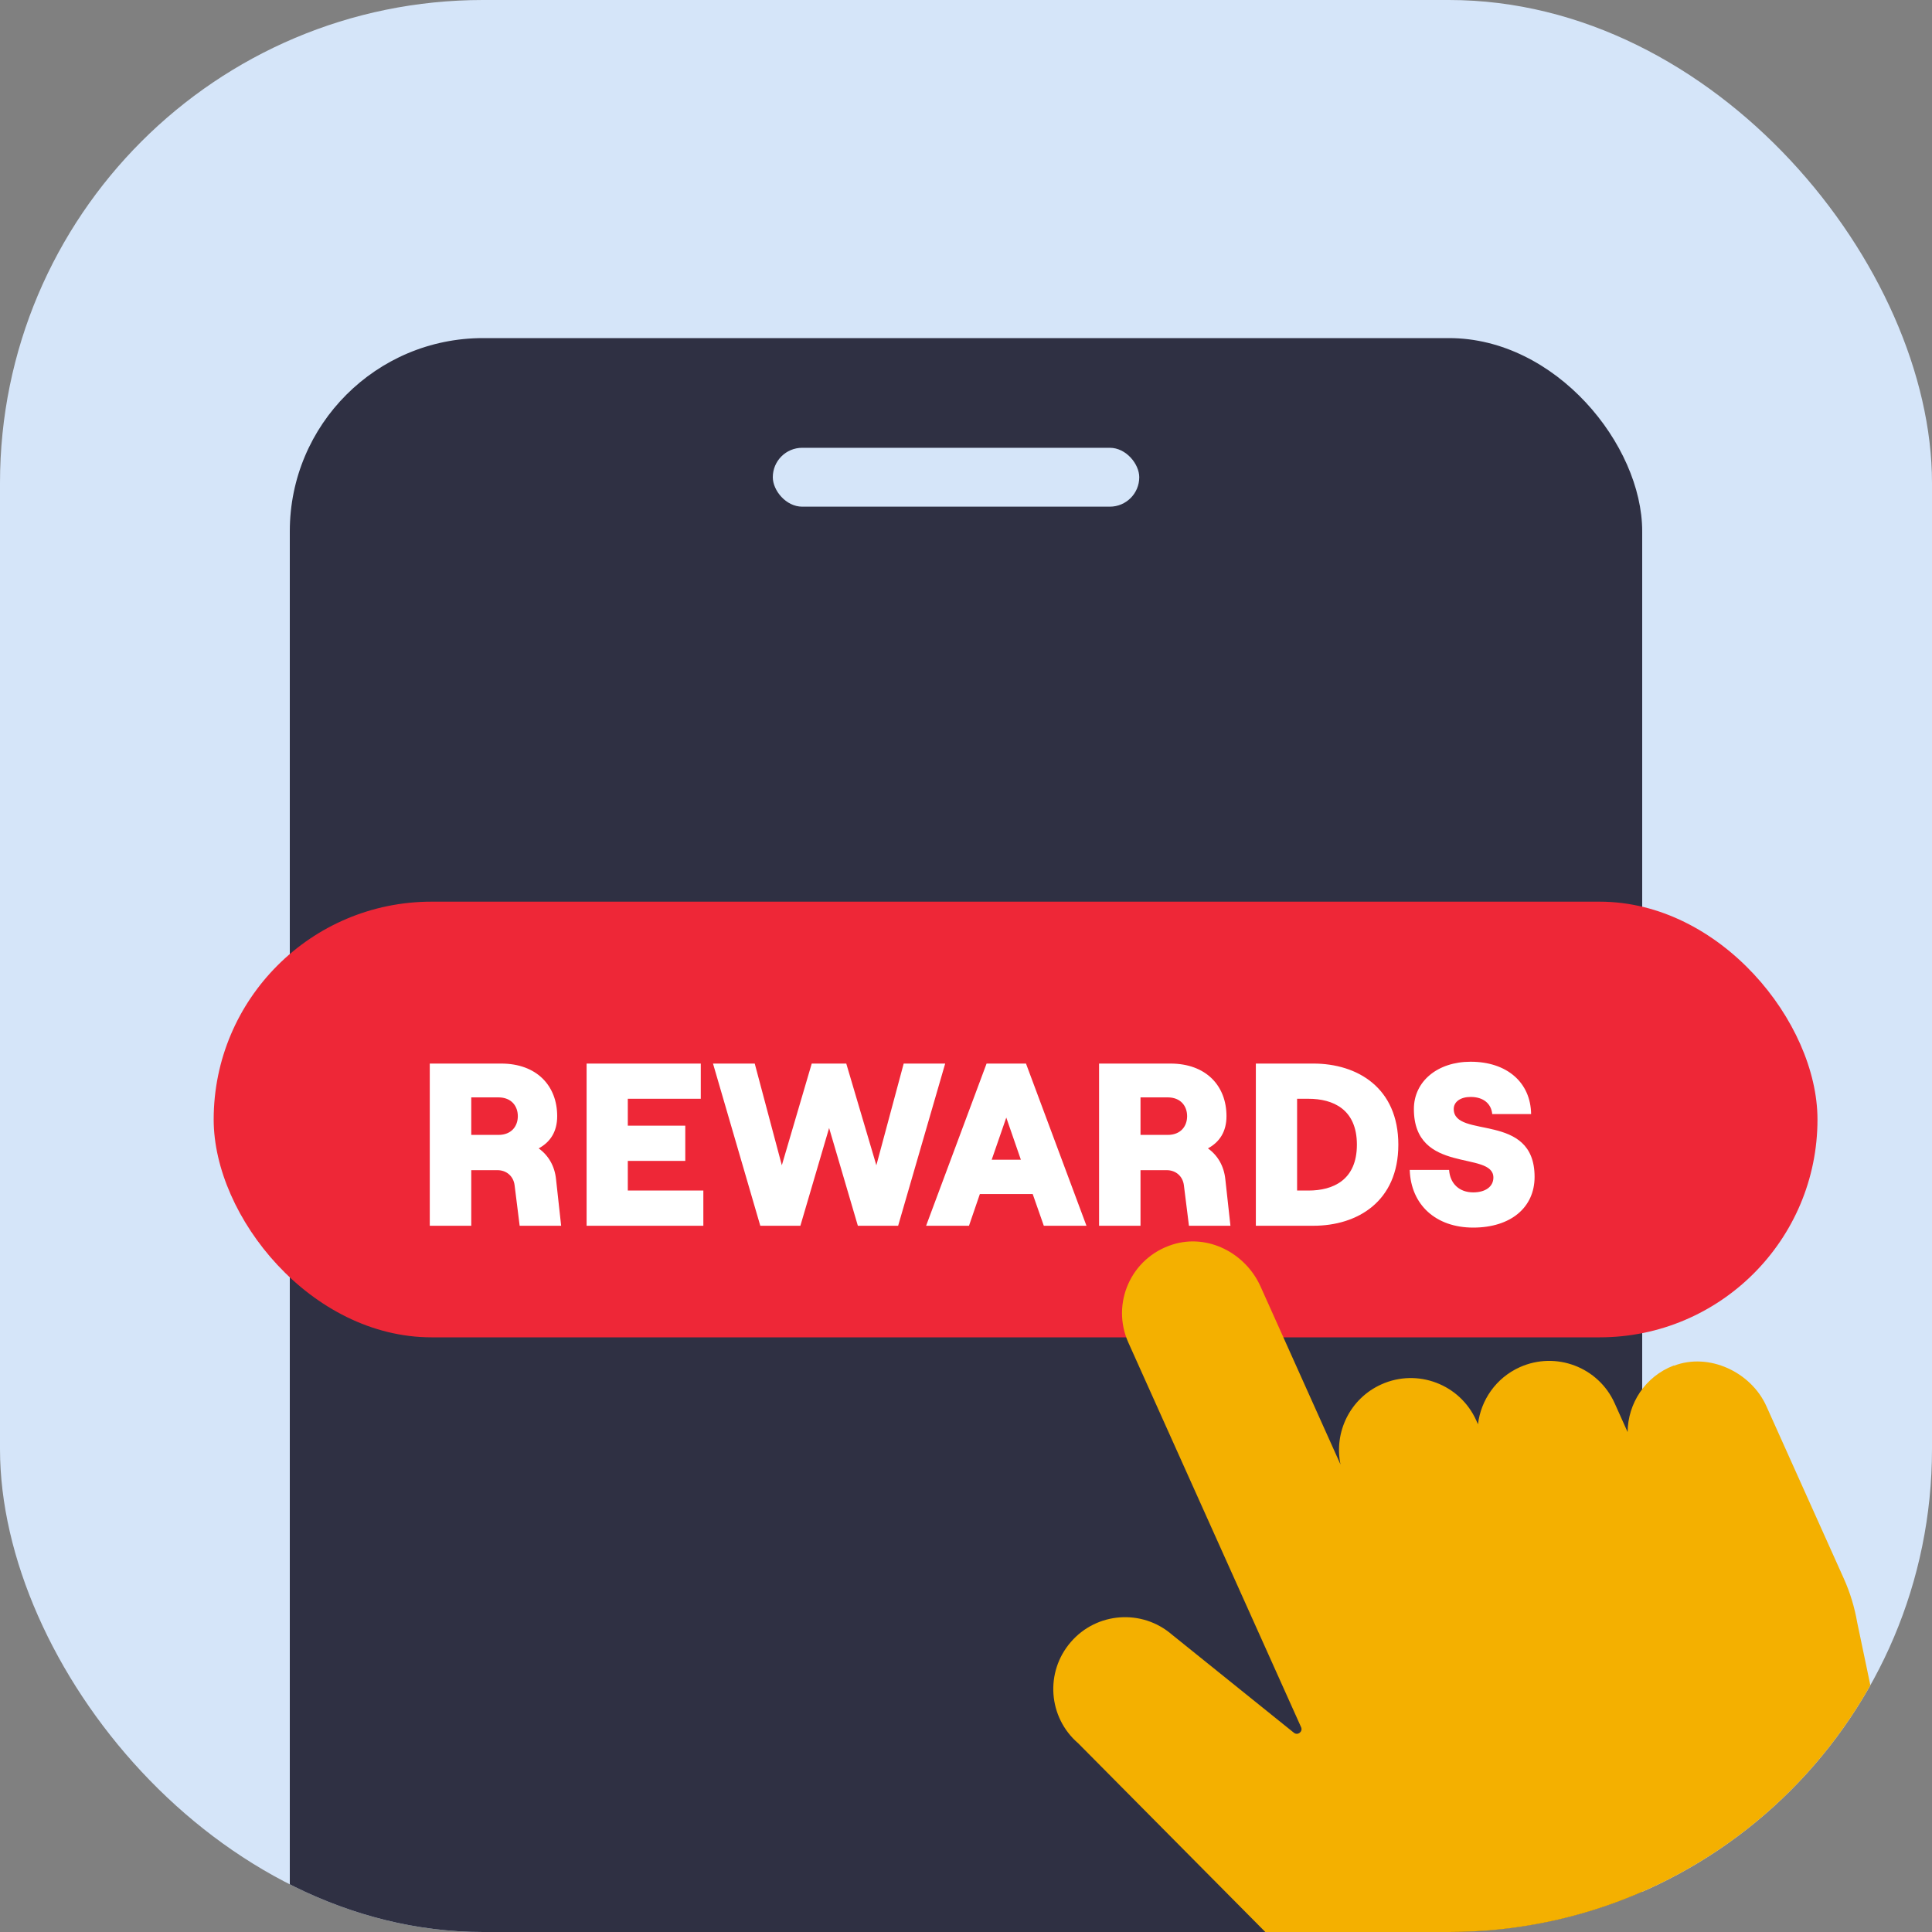
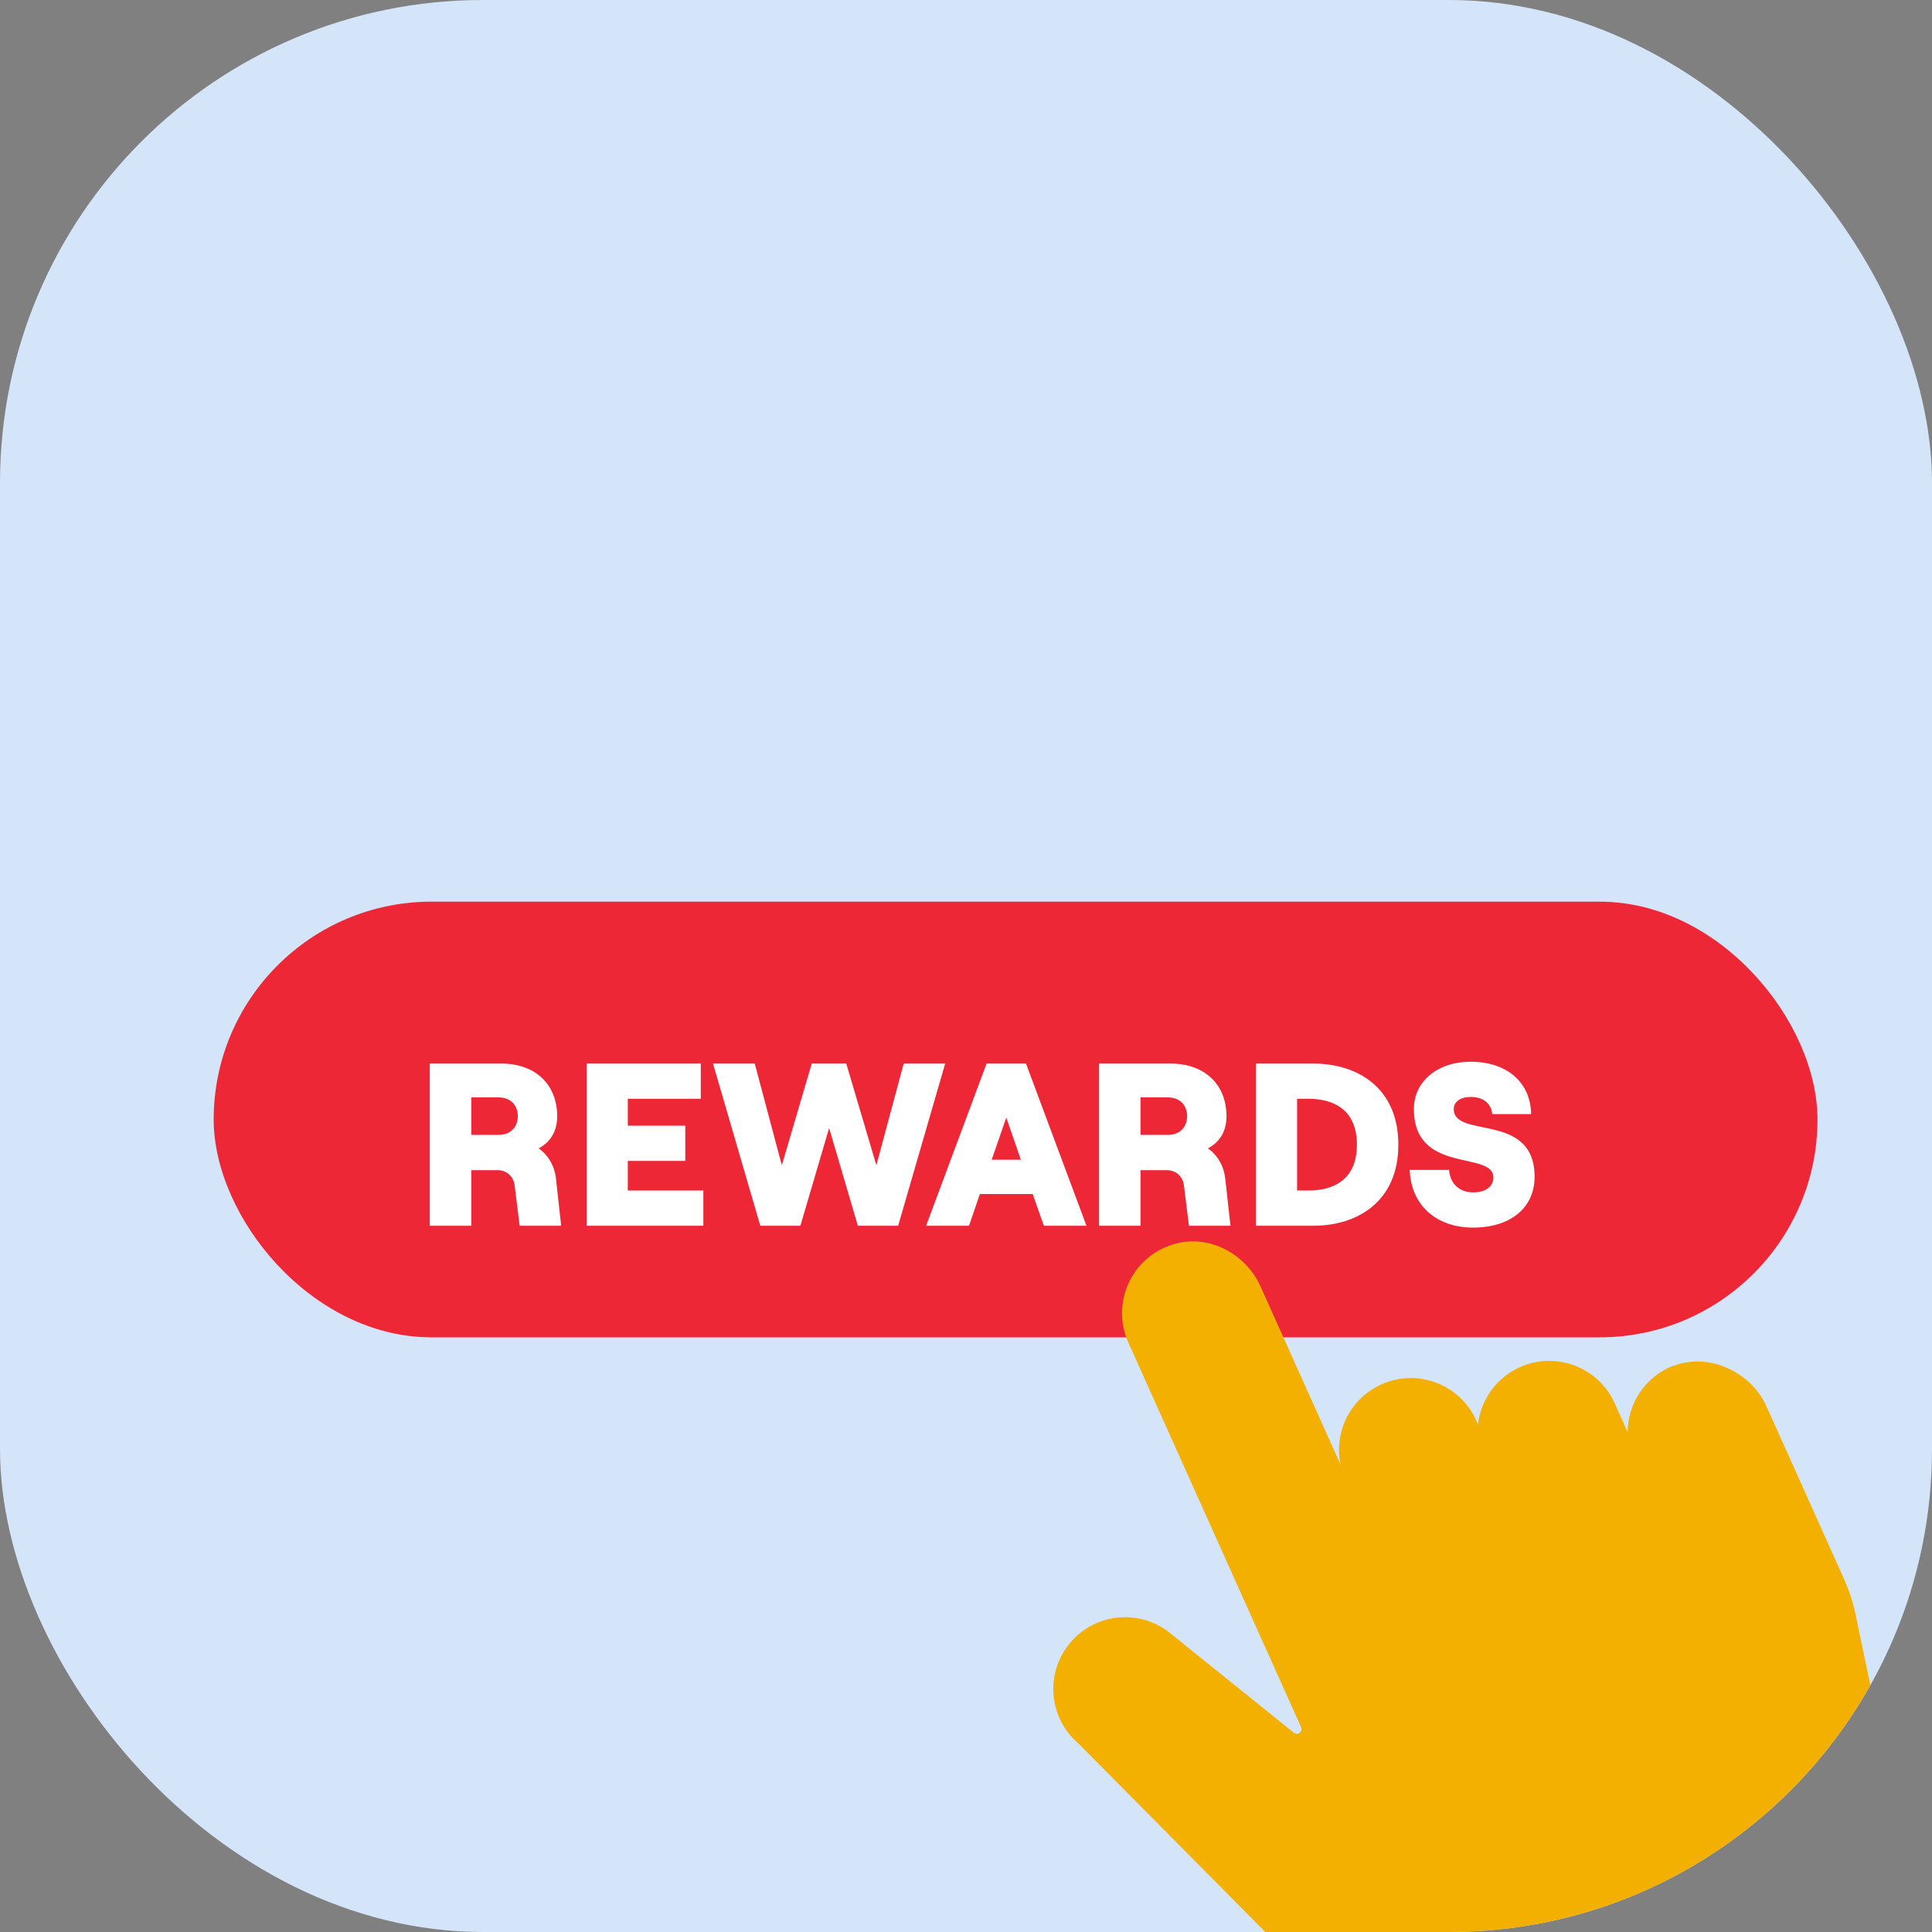
<svg xmlns="http://www.w3.org/2000/svg" width="40" height="40" viewBox="0 0 40 40" fill="none">
  <rect x="0" y="0" width="40" height="40" fill="#808080" stroke="none" />
  <g clip-path="url(#clip0_131_4120)">
    <rect width="40" height="40" rx="10" fill="#D5E5F9" />
-     <rect x="6" y="7" width="28" height="40" rx="4" fill="#2F3043" />
    <rect x="16" y="9.271" width="7.587" height="1.219" rx="0.609" fill="#D5E5F9" />
    <rect x="4.424" y="18.668" width="33.205" height="9.02" rx="4.51" fill="#EE2737" />
    <path d="M11.512 24.414C11.484 24.14 11.354 23.92 11.153 23.776C11.393 23.646 11.536 23.43 11.536 23.109C11.536 22.481 11.114 22.02 10.376 22.02H8.898V25.378H9.757V24.227H10.299C10.486 24.227 10.63 24.351 10.654 24.538L10.759 25.378H11.618L11.512 24.414ZM9.757 22.72H10.318C10.591 22.72 10.721 22.903 10.721 23.109C10.721 23.315 10.591 23.497 10.318 23.497H9.757V22.72ZM12.145 25.378H14.562V24.649H12.998V24.035H14.188V23.306H12.998V22.749H14.509V22.02H12.145V25.378ZM15.741 25.378H16.571L17.166 23.354L17.761 25.378H18.595L19.569 22.02H18.71L18.144 24.126L17.521 22.02H16.806L16.187 24.126L15.626 22.02H14.762L15.741 25.378ZM21.611 25.378H22.494L21.242 22.02H20.426L19.174 25.378H20.062L20.287 24.721H21.381L21.611 25.378ZM20.532 24.011L20.834 23.138L21.136 24.011H20.532ZM25.369 24.414C25.34 24.14 25.211 23.92 25.009 23.776C25.249 23.646 25.393 23.43 25.393 23.109C25.393 22.481 24.971 22.02 24.232 22.02H22.755V25.378H23.613V24.227H24.156C24.343 24.227 24.487 24.351 24.511 24.538L24.616 25.378H25.475L25.369 24.414ZM23.613 22.72H24.175C24.448 22.72 24.578 22.903 24.578 23.109C24.578 23.315 24.448 23.497 24.175 23.497H23.613V22.72ZM26.001 25.378H27.191C28.107 25.378 28.951 24.874 28.951 23.699C28.951 22.524 28.107 22.02 27.191 22.02H26.001V25.378ZM26.855 24.649V22.749H27.09C27.599 22.749 28.093 22.965 28.093 23.699C28.093 24.433 27.599 24.649 27.09 24.649H26.855ZM30.501 25.416C31.273 25.416 31.772 25.004 31.772 24.366C31.772 23.008 30.098 23.589 30.098 22.96C30.098 22.812 30.237 22.711 30.448 22.711C30.712 22.711 30.875 22.85 30.895 23.066H31.7C31.691 22.409 31.197 21.982 30.448 21.982C29.762 21.982 29.273 22.389 29.273 22.96C29.273 24.327 30.919 23.814 30.919 24.38C30.919 24.567 30.755 24.687 30.501 24.687C30.213 24.687 30.021 24.505 30.002 24.222H29.187C29.211 24.946 29.729 25.416 30.501 25.416Z" fill="white" />
    <path d="M34.652 28.272C34.057 28.5 33.703 29.061 33.698 29.649L33.43 29.053C33.094 28.303 32.213 27.971 31.466 28.306C30.971 28.529 30.659 28.989 30.6 29.488L30.564 29.408C30.228 28.659 29.347 28.326 28.6 28.662C27.952 28.953 27.614 29.651 27.754 30.322L26.098 26.635C25.785 25.94 25.004 25.537 24.277 25.767C23.411 26.04 23 26.992 23.361 27.796L26.938 35.76C26.979 35.852 26.868 35.938 26.789 35.875L24.265 33.844C23.644 33.307 22.705 33.375 22.169 33.998C21.632 34.619 21.7 35.557 22.323 36.093L27.398 41.211L30.62 43.654C30.77 43.767 30.97 43.791 31.145 43.712L39.382 40.013C39.603 39.913 39.725 39.674 39.675 39.436L38.451 33.589C38.397 33.279 38.306 32.977 38.178 32.691L36.571 29.113C36.253 28.405 35.382 27.998 34.657 28.276L34.652 28.272Z" fill="#F4B000" />
  </g>
  <defs>
    <clipPath id="clip0_131_4120">
      <rect width="40" height="40" rx="10" fill="white" />
    </clipPath>
  </defs>
</svg>